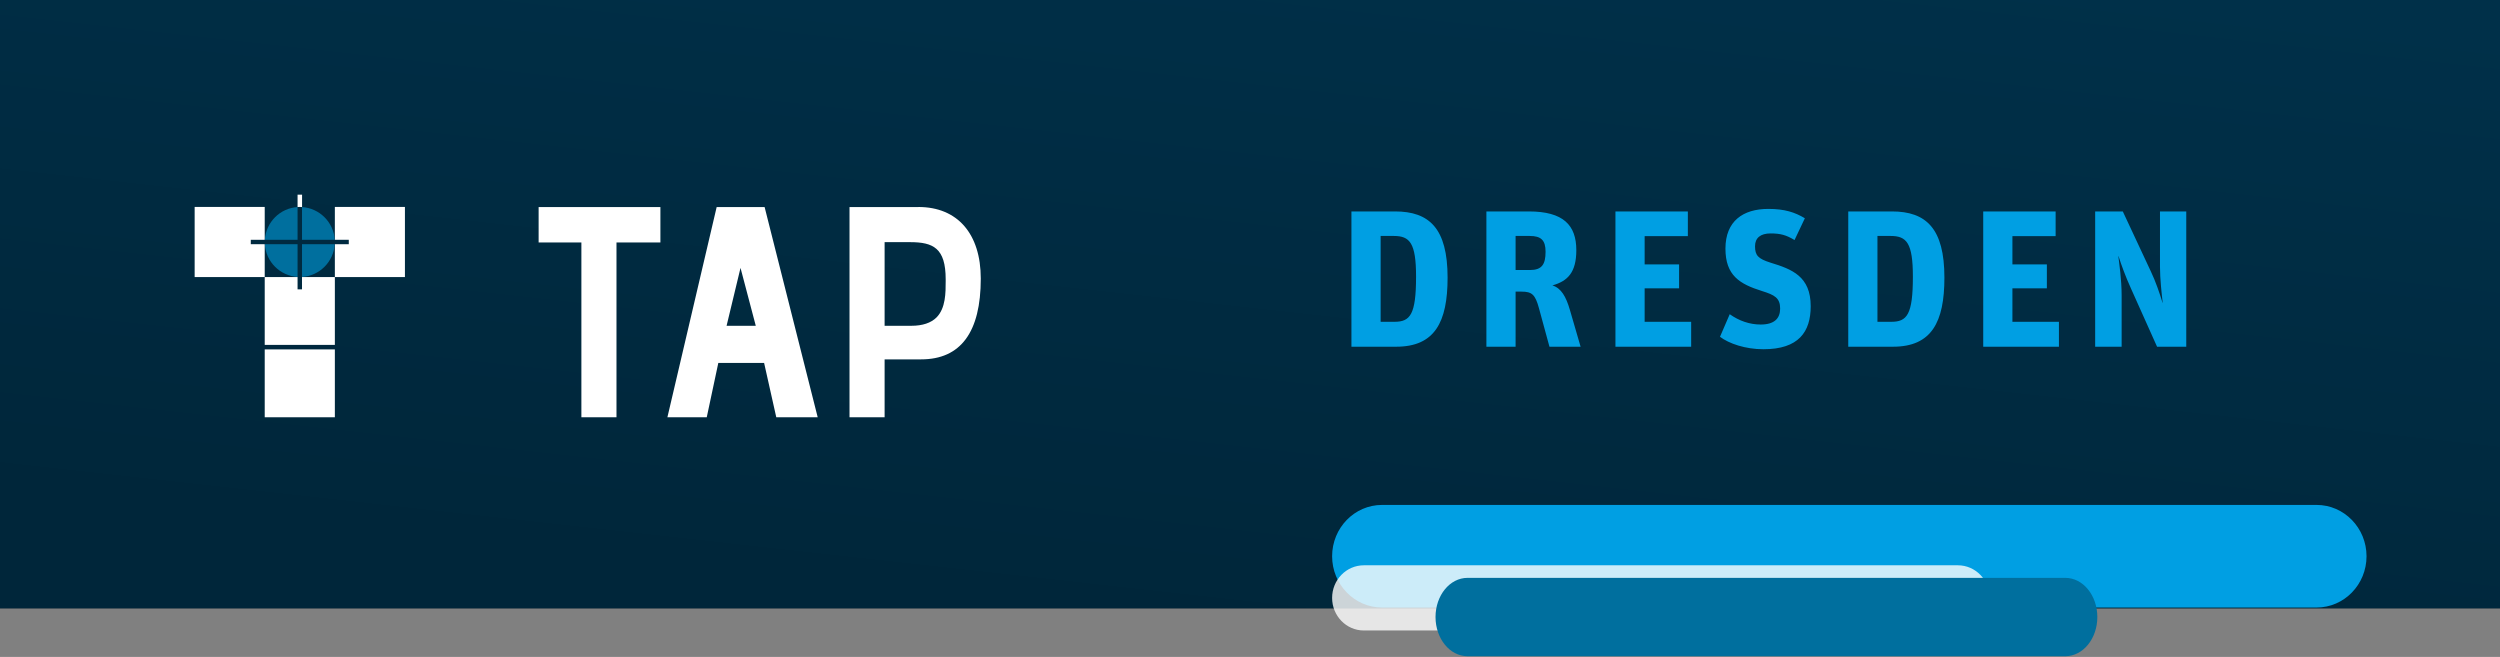
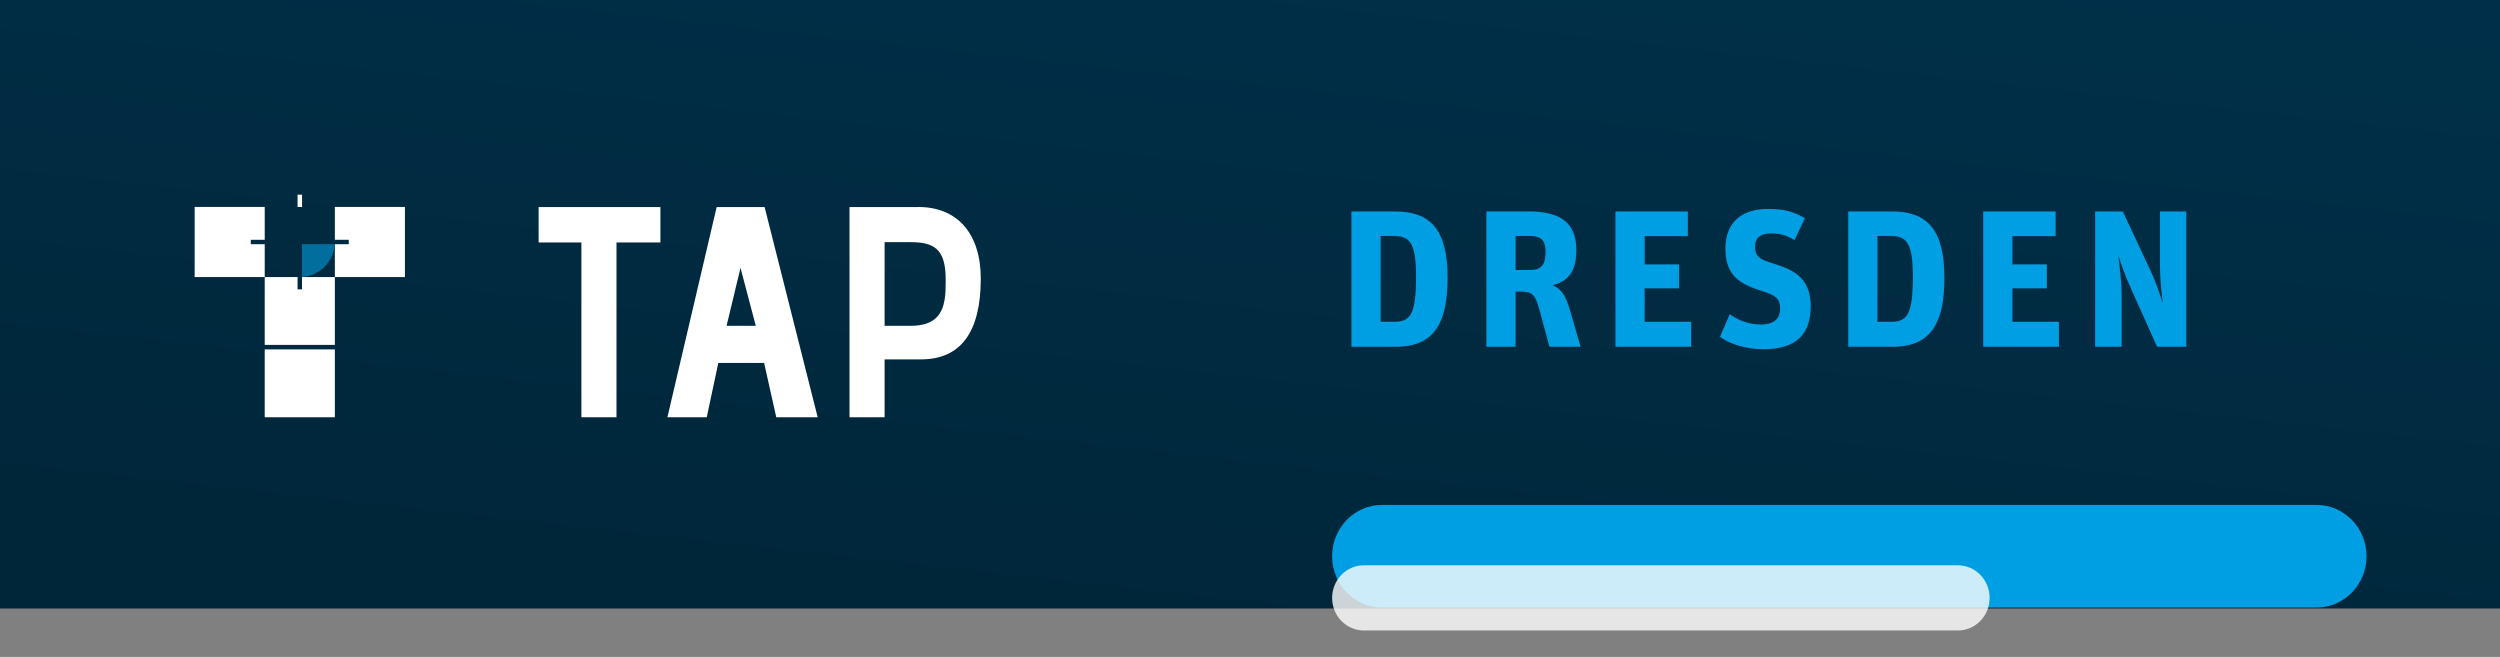
<svg xmlns="http://www.w3.org/2000/svg" width="411" height="108" viewBox="0 0 411 108" fill="none">
  <rect x="0" y="0" width="411" height="108" fill="#808080" stroke="none" />
  <rect width="411" height="100" fill="#0E1829" />
  <rect width="411" height="100" fill="#003049" />
  <rect width="411" height="100" fill="url(#paint0_linear_2217_1451)" fill-opacity="0.2" />
  <path d="M380.846 99.878C385.386 99.878 389.058 96.097 389.058 91.444C389.058 86.792 385.376 83.01 380.846 83.01H227.212C222.672 83.01 219 86.792 219 91.444C219 96.097 222.682 99.878 227.212 99.878H380.846Z" fill="#009FE3" />
  <path d="M321.875 103.653C324.759 103.653 327.094 101.255 327.094 98.294C327.094 95.332 324.759 92.934 321.875 92.934H224.219C221.335 92.934 219 95.332 219 98.294C219 101.255 221.335 103.653 224.219 103.653H321.875Z" fill="white" fill-opacity="0.8" />
-   <path d="M339.544 107.879C342.447 107.879 344.802 104.996 344.802 101.44C344.802 97.884 342.447 95 339.544 95H241.259C238.355 95 236 97.884 236 101.44C236 104.996 238.355 107.879 241.259 107.879H339.554H339.544Z" fill="#006F9E" />
  <path d="M222.176 57V34.76H229.344C234.976 34.76 237.984 37.544 237.984 45.64C237.984 52.968 235.872 57 229.536 57H222.176ZM226.976 52.904H229.248C231.84 52.904 232.8 51.72 232.8 45.48C232.8 39.944 231.776 38.792 229.152 38.792H226.976V52.904ZM244.363 57V34.76H251.339C257.035 34.76 259.147 37.032 259.147 41.128C259.147 44.776 257.739 46.216 255.211 46.92C256.651 47.368 257.451 48.744 258.091 50.952L259.851 57H254.731L253.003 50.664C252.395 48.424 251.851 47.944 250.155 47.944H249.163V57H244.363ZM249.163 44.392H251.531C253.483 44.392 254.091 43.464 254.091 41.384C254.091 39.496 253.355 38.792 251.499 38.792H249.163V44.392ZM265.579 57V34.76H277.483V38.824H270.379V43.464H276.043V47.4H270.379V52.904H278.027V57H265.579ZM289.903 57.416C286.959 57.416 284.239 56.488 282.767 55.368L284.367 51.656C285.903 52.744 287.631 53.352 289.455 53.352C291.695 53.352 292.655 52.36 292.655 50.728C292.655 48.968 291.727 48.488 289.679 47.848C285.999 46.696 283.663 45.288 283.663 40.872C283.663 36.36 286.543 34.344 290.703 34.344C293.391 34.344 295.055 34.888 296.719 35.88L295.023 39.464C293.647 38.632 292.687 38.376 291.087 38.376C289.423 38.376 288.527 39.112 288.527 40.488C288.527 41.992 289.039 42.536 291.055 43.176C294.639 44.264 297.679 45.448 297.679 50.344C297.679 54.568 295.695 57.416 289.903 57.416ZM303.853 57V34.76H311.021C316.653 34.76 319.661 37.544 319.661 45.64C319.661 52.968 317.549 57 311.213 57H303.853ZM308.653 52.904H310.925C313.517 52.904 314.477 51.72 314.477 45.48C314.477 39.944 313.453 38.792 310.829 38.792H308.653V52.904ZM326.041 57V34.76H337.945V38.824H330.841V43.464H336.505V47.4H330.841V52.904H338.489V57H326.041ZM344.445 57V34.76H348.989L353.597 44.616C354.365 46.216 355.069 48.264 355.517 49.768H355.549C355.389 48.392 355.101 45.864 355.101 43.848V34.76H359.421V57H354.621L350.333 47.432C349.405 45.384 348.765 43.592 348.285 42.12H348.253C348.381 43.208 348.797 45.864 348.797 48.616V57H344.445Z" fill="#009FE3" />
  <g clip-path="url(#clip0_2217_1451)">
    <path d="M88.55 39.86H95.58V68.6H101.35V39.86H108.57V34.04H88.55V39.86Z" fill="white" />
    <path d="M125.7 34.04H117.82L109.72 68.6H116.19L118.09 59.67H125.62L127.62 68.6H134.43L125.74 34.19L125.7 34.04ZM124.26 53.56H119.45L121.74 44.04L124.25 53.56H124.26Z" fill="white" />
    <path d="M150.99 34.04H139.66V68.6H145.43V59.08H151.43C157.94 59.08 161.24 54.61 161.24 45.8C161.24 38.43 157.41 34.03 150.99 34.03V34.04ZM145.43 39.81H149.62C153.41 39.81 155.47 40.78 155.47 45.9V46.23C155.47 48.1 155.48 50.65 153.97 52.18C153.06 53.09 151.66 53.56 149.82 53.56H145.43V39.81Z" fill="white" />
    <path d="M55.05 57.07V57.44H43.52V68.6H55.05V57.07Z" fill="white" />
    <path d="M41.23 40.15V39.42H43.52V34.02H32V45.55H43.52V40.15H41.23Z" fill="white" />
    <path d="M49.29 34.02C49.41 34.02 49.54 34.02 49.66 34.04V32H48.92V34.04C49.04 34.04 49.16 34.02 49.29 34.02Z" fill="white" />
    <path d="M49.65 45.55V47.57H48.919V45.55H43.52V56.7H55.05V45.55H49.65Z" fill="white" />
    <path d="M55.05 34.02V39.42H57.34V40.15H55.05V45.55H66.57V34.02H55.05Z" fill="white" />
-     <path d="M49.65 39.42H55.03C54.85 36.53 52.54 34.23 49.65 34.04V39.42Z" fill="#006F9E" />
-     <path d="M48.92 39.42V34.04C46.03 34.22 43.73 36.53 43.54 39.42H48.92Z" fill="#006F9E" />
    <path d="M49.65 40.15V45.53C52.54 45.35 54.84 43.04 55.03 40.15H49.65Z" fill="#006F9E" />
-     <path d="M48.92 40.15H43.54C43.72 43.04 46.03 45.34 48.92 45.53V40.15Z" fill="#006F9E" />
  </g>
  <defs>
    <linearGradient id="paint0_linear_2217_1451" x1="387.934" y1="3.061" x2="375.029" y2="118.887" gradientUnits="userSpaceOnUse">
      <stop stop-opacity="0" />
      <stop offset="1" />
    </linearGradient>
    <clipPath id="clip0_2217_1451">
      <rect width="129.24" height="36.6" fill="white" transform="translate(32 32)" />
    </clipPath>
  </defs>
</svg>